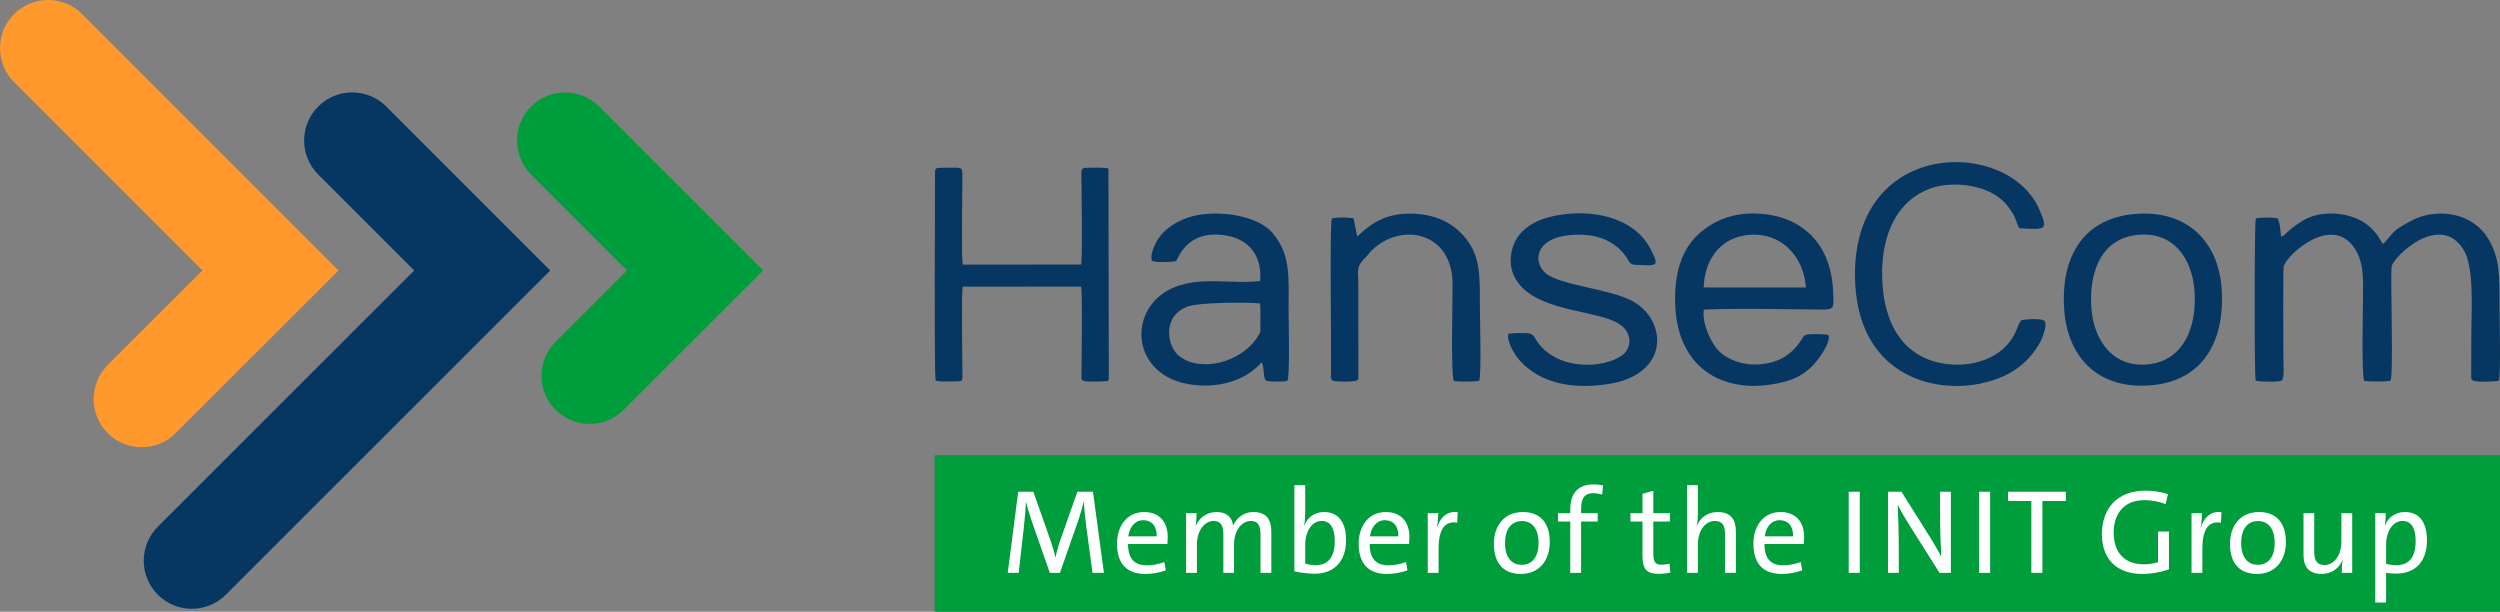
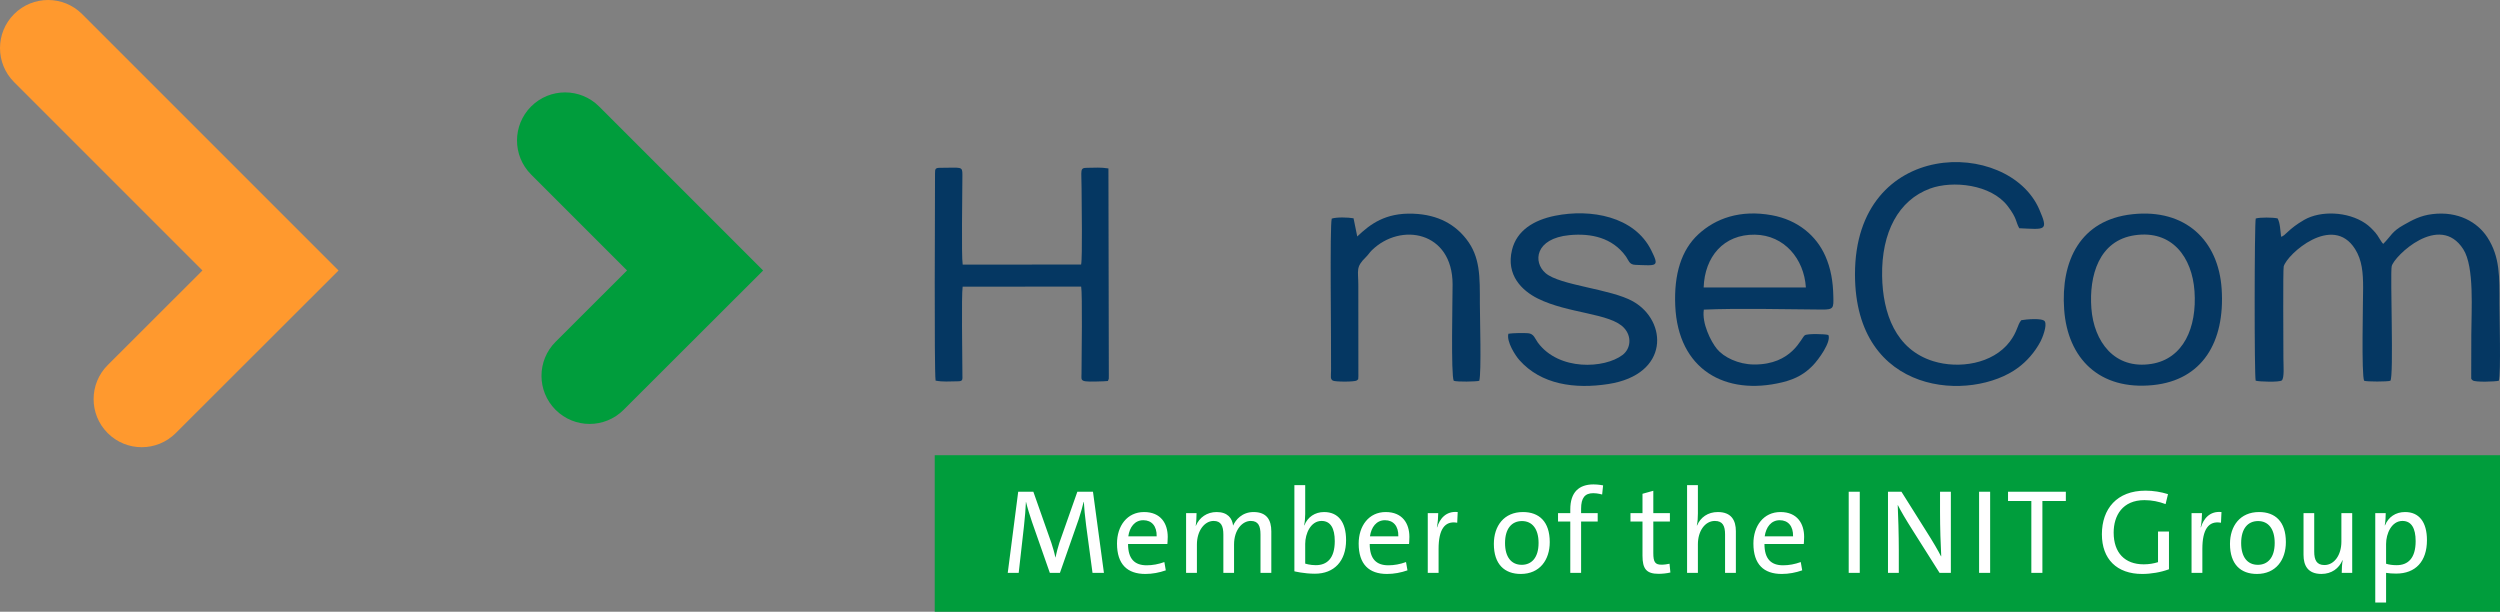
<svg xmlns="http://www.w3.org/2000/svg" id="Ebene_1" data-name="Ebene 1" viewBox="0 0 221.121 54.107">
  <rect x="0" y="0" width="221.121" height="54.107" fill="#808080" stroke="none" />
  <defs>
    <style>
      .cls-1 {
        fill: #fff;
      }

      .cls-1, .cls-2, .cls-3, .cls-4 {
        fill-rule: evenodd;
      }

      .cls-2 {
        fill: #ff992e;
      }

      .cls-3 {
        fill: #053762;
      }

      .cls-4, .cls-5 {
        fill: #009d3c;
      }
    </style>
  </defs>
  <rect class="cls-5" x="82.675" y="40.263" width="138.446" height="13.844" />
  <path class="cls-1" d="M97.64,50.669l-.968-7.176h-1.382l-1.595,4.529c-.128.394-.244.85-.34,1.286h-.011c-.085-.436-.223-.893-.351-1.286l-1.595-4.529h-1.34l-.925,7.176h.968l.468-4.146c.085-.787.149-1.52.17-2.126h.011c.117.5.34,1.212.531,1.776l1.574,4.497h.893l1.659-4.742c.191-.596.34-1.106.436-1.531h.021c.021.51.096,1.233.202,2.084l.564,4.189h1.01ZM103.252,48.117s.032-.308.032-.627c0-1.19-.617-2.201-2.095-2.201-1.499,0-2.392,1.233-2.392,2.786,0,1.839.914,2.69,2.509,2.69.617,0,1.233-.117,1.807-.319l-.128-.734c-.521.191-1.042.287-1.563.287-1.063,0-1.648-.564-1.648-1.882h3.477ZM101.125,46.012c.744,0,1.202.521,1.18,1.425h-2.509c.117-.808.564-1.425,1.329-1.425h0ZM112.446,50.669v-3.668c0-1-.394-1.712-1.573-1.712-1.021,0-1.595.702-1.808,1.202-.074-.659-.489-1.202-1.456-1.202-.851,0-1.531.478-1.839,1.223l-.011-.011c.053-.319.074-.797.074-1.116h-.925v5.284h.957v-2.509c0-1.212.67-2.084,1.478-2.084.659,0,.861.447.861,1.201v3.392h.946v-2.509c0-1.286.723-2.084,1.478-2.084.67,0,.861.447.861,1.201v3.392h.957ZM115.443,42.908h-.957v7.623s.84.213,1.818.213c1.701,0,2.754-1.117,2.754-2.966,0-1.616-.702-2.488-1.946-2.488-.797,0-1.456.436-1.744,1.18l-.021-.011c.064-.266.096-.68.096-.989v-2.562h0ZM115.443,48.107c0-.914.489-2.031,1.446-2.031.797,0,1.169.649,1.169,1.786,0,1.52-.68,2.127-1.68,2.127-.521,0-.935-.138-.935-.138v-1.744h0ZM124.627,48.117s.032-.308.032-.627c0-1.19-.617-2.201-2.095-2.201-1.499,0-2.392,1.233-2.392,2.786,0,1.839.914,2.69,2.509,2.69.617,0,1.233-.117,1.807-.319l-.128-.734c-.521.191-1.042.287-1.563.287-1.063,0-1.648-.564-1.648-1.882h3.477ZM122.5,46.012c.744,0,1.202.521,1.18,1.425h-2.509c.117-.808.564-1.425,1.329-1.425h0ZM128.93,45.289c-1.052-.106-1.595.617-1.818,1.35h-.021c.085-.436.117-.925.117-1.255h-.925v5.284h.957v-2.126c0-1.691.531-2.509,1.648-2.307l.043-.947h0ZM137.073,47.947c0-1.807-.936-2.658-2.371-2.658-1.68,0-2.573,1.233-2.573,2.818,0,1.807.946,2.658,2.382,2.658,1.669,0,2.562-1.233,2.562-2.818h0ZM136.084,48.022c0,1.34-.649,1.935-1.488,1.935-.925,0-1.478-.691-1.478-1.924,0-1.286.596-1.946,1.499-1.946.914,0,1.467.702,1.467,1.935h0ZM141.313,45.385h-1.467v-.393c0-.946.33-1.371,1.074-1.371.394,0,.787.117.787.117l.085-.808s-.425-.085-.851-.085c-1.286,0-2.052.691-2.052,2.211v.33h-1.084v.744h1.084v4.54h.957v-4.54h1.467v-.744h0ZM147.668,49.861c-.202.043-.457.085-.712.085-.564,0-.723-.234-.723-1.032v-2.785h1.467v-.744h-1.467v-1.977l-.957.266v1.712h-1.063v.744h1.063v3.019c0,1.159.34,1.605,1.425,1.605.33,0,.734-.043,1.042-.117l-.075-.776h0ZM153.535,50.669v-3.689c0-.936-.383-1.691-1.595-1.691-.882,0-1.531.468-1.839,1.191l-.021-.011c.074-.287.096-.712.096-1.052v-2.509h-.957v7.761h.957v-2.53c0-1.169.627-2.062,1.499-2.062.702,0,.904.447.904,1.191v3.402h.957ZM159.541,48.117s.032-.308.032-.627c0-1.19-.617-2.201-2.095-2.201-1.499,0-2.392,1.233-2.392,2.786,0,1.839.914,2.69,2.509,2.69.617,0,1.233-.117,1.807-.319l-.128-.734c-.521.191-1.042.287-1.563.287-1.063,0-1.648-.564-1.648-1.882h3.477ZM157.414,46.012c.744,0,1.202.521,1.18,1.425h-2.509c.117-.808.564-1.425,1.329-1.425h0ZM164.493,50.669v-7.176h-.978v7.176h.978ZM172.55,50.669v-7.176h-.957v1.807c0,1.329.053,2.977.106,3.902h-.021c-.245-.489-.681-1.244-1.372-2.328l-2.126-3.381h-1.191v7.176h.957v-2.01c0-1.276-.053-3.179-.096-3.987h.011c.244.489.68,1.244,1.371,2.328l2.318,3.668h.999ZM176.025,50.669v-7.176h-.978v7.176h.978ZM182.721,44.311v-.819h-5.114v.819h2.062v6.358h.978v-6.358h2.073ZM191.841,47.012h-.968v2.711c-.383.117-.787.191-1.265.191-1.669,0-2.658-1.021-2.658-2.807,0-1.51.787-2.871,2.722-2.871.649,0,1.287.128,1.871.351l.213-.882c-.617-.191-1.287-.308-1.988-.308-2.541,0-3.859,1.616-3.859,3.859,0,2.19,1.318,3.509,3.562,3.509.787,0,1.659-.149,2.371-.415v-3.338h0ZM196.485,45.289c-1.052-.106-1.595.617-1.818,1.35h-.021c.085-.436.117-.925.117-1.255h-.925v5.284h.957v-2.126c0-1.691.531-2.509,1.648-2.307l.043-.947h0ZM202.182,47.947c0-1.807-.936-2.658-2.371-2.658-1.68,0-2.573,1.233-2.573,2.818,0,1.807.946,2.658,2.382,2.658,1.669,0,2.562-1.233,2.562-2.818h0ZM201.193,48.022c0,1.34-.648,1.935-1.488,1.935-.925,0-1.478-.691-1.478-1.924,0-1.286.596-1.946,1.499-1.946.914,0,1.467.702,1.467,1.935h0ZM208.049,50.669v-5.284h-.957v2.53c0,1.169-.627,2.062-1.499,2.062-.691,0-.904-.446-.904-1.191v-3.402h-.946v3.689c0,.936.372,1.691,1.584,1.691.904,0,1.552-.489,1.86-1.212h.021c-.064.319-.085.797-.085,1.116h.925ZM211.045,53.295v-2.626c.255.043.564.064.893.064,1.712,0,2.722-1.074,2.722-2.956,0-1.616-.702-2.488-1.935-2.488-.84,0-1.478.447-1.776,1.18l-.021-.011c.064-.298.085-.776.085-1.074h-.925v7.91h.957ZM211.045,48.117c0-.925.489-2.041,1.446-2.041.797,0,1.169.649,1.169,1.786,0,1.52-.68,2.127-1.68,2.127-.361,0-.659-.043-.935-.128v-1.744Z" />
  <g>
    <path class="cls-2" d="M12.534,39.554c-1.09,0-2.179-.416-3.01-1.248-1.66-1.662-1.659-4.356.003-6.016l8.378-8.368L1.246,7.262C-.415,5.601-.415,2.907,1.246,1.246,2.907-.415,5.601-.415,7.262,1.246l22.68,22.68-14.401,14.384c-.831.83-1.919,1.244-3.006,1.244Z" />
-     <path class="cls-3" d="M16.968,53.847c-1.089,0-2.179-.415-3.009-1.247-1.661-1.662-1.66-4.355.002-6.016l22.673-22.66-8.489-8.489c-1.661-1.661-1.661-4.354,0-6.016,1.661-1.661,4.355-1.661,6.016,0l14.506,14.506-28.693,28.676c-.831.83-1.919,1.245-3.007,1.245Z" />
    <path class="cls-4" d="M52.149,37.496c-1.09,0-2.179-.416-3.011-1.249-1.66-1.662-1.658-4.356.005-6.016l6.319-6.31-8.487-8.487c-1.661-1.662-1.661-4.354,0-6.016,1.662-1.661,4.355-1.661,6.016,0l14.507,14.508-12.344,12.326c-.831.829-1.918,1.244-3.006,1.244Z" />
  </g>
  <g>
    <path class="cls-3" d="M188.61,18.948c-4.616.497-6.351,4.127-6.037,8.445.311,4.298,3.106,7.155,7.87,6.667,4.336-.444,6.369-3.788,6.059-8.507-.283-4.285-3.203-7.111-7.892-6.606h0ZM188.837,20.804h0c3.285-.47,5.054,1.952,5.263,4.948.226,3.22-.979,5.981-3.805,6.433-3.268.521-5.099-1.966-5.317-4.924-.211-2.858.652-5.998,3.859-6.457Z" />
-     <path class="cls-3" d="M101.889,23.068c.362.166,1.649.128,2.123.025.199-.119.876-2.918,4.565-2.24,2.163.397,3.074,2.134,2.876,4.003-2.512.297-5.147-.41-7.521.526-4.351,1.715-4.028,7.997,1.606,8.659,2.261.265,4.58-.33,6.039-1.983.09.107.107.172.144.369.065.349.033,1.084.289,1.252.247.079,1.694.12,1.853-.011.241-.198.11-5.651.11-6.161,0-2.997.221-4.953-1.418-6.903-1.135-1.352-4.057-1.992-6.48-1.603-1.574.253-3.144,1.139-3.815,2.431-.208.401-.548,1.156-.373,1.636h0ZM111.447,26.834h0c.067.456.024,1.163.025,1.648.001.871.106.783-.29,1.382-1.496,2.257-5.1,3.118-6.945,1.578-.996-.831-1.499-3.512.85-4.341,1.007-.355,5.105-.385,6.36-.267Z" />
    <path class="cls-3" d="M161.717,29.63c-.298-.097-1.85-.132-2.082.023-.334.223-1.117,2.609-4.5,2.586-1.388-.009-2.675-.646-3.275-1.377-.54-.659-1.345-2.274-1.158-3.476,2.893-.129,7.298-.035,10.447-.006,1.056.009,1.028-.147,1.007-1.172-.027-1.345-.227-2.468-.704-3.555-.79-1.796-2.427-3.2-4.746-3.619-2.783-.503-4.958.276-6.488,1.688-1.505,1.39-2.163,3.522-2.045,6.301.24,5.695,4.448,8.002,9.453,6.795,1.285-.31,2.051-.806,2.727-1.502.478-.491,1.637-2.071,1.365-2.687h0ZM150.686,25.424h0c.09-2.703,1.754-4.71,4.534-4.667,2.594.04,4.346,2.13,4.507,4.667h-9.041Z" />
    <path class="cls-3" d="M201.762,20.944c-.076-.545-.083-1.228-.313-1.628-.433-.092-1.511-.107-1.932.009-.117.372-.134,13.889-.006,14.347.306.092,2.08.147,2.306-.021.247-.202.147-1.384.147-1.92,0-1.073-.046-7.89.026-8.162.286-1.076,4.328-4.709,6.316-1.537.617.984.71,2.087.708,3.444-.001,1.119-.159,7.735.092,8.203.26.09,2.056.09,2.316,0,.32-.27-.026-9.501.121-10.133.204-.88,4.233-4.79,6.333-1.498.997,1.562.708,5.405.708,7.57l-.008,3.582c.012.346-.055.274.137.448.218.17,1.998.114,2.307.026.192-.7.053-5.643.053-6.818,0-2.352.064-4.123-1.075-5.872-.864-1.326-2.571-2.328-4.868-2.045-1.059.13-1.747.519-2.526.956-1.055.589-1.084.948-1.811,1.678-.207-.197-.447-.725-.699-1.003-.294-.324-.538-.58-.888-.818-1.539-1.044-3.941-1.147-5.411-.3-1.413.814-1.642,1.399-2.032,1.491h0Z" />
    <path class="cls-3" d="M82.701,15.323c0,2.357-.083,17.296.05,18.343.682.128,1.191.064,1.942.06.5,0,.431-.143.43-.609-.003-1.616-.095-6.971.021-7.759l10.482-.011c.118.621.041,6.207.032,7.686-.005.71-.233.77,1.953.692l.381-.027c.096-.225.081-.141.081-.426l-.035-18.374c-.719-.114-1.125-.059-1.887-.056-.673.002-.489.198-.489,1.779,0,1.3.091,6.176-.04,6.777l-10.475.006c-.124-.746-.026-6.313-.025-7.927.001-.802-.067-.635-1.953-.635-.436,0-.468.088-.468.479h0Z" />
    <path class="cls-3" d="M178.78,28.32c-.365.425-.325.988-1.021,1.903-1.508,1.983-4.515,2.417-6.756,1.726-3.356-1.034-4.477-4.262-4.533-7.529-.065-3.874,1.452-6.716,4.238-7.741,2-.736,5.399-.378,6.87,1.549.845,1.107.691,1.373,1.022,1.959,2.301.104,2.611.274,1.77-1.667-2.724-6.289-16.299-6.332-16.3,5.738,0,10.812,10.331,11.318,14.437,8.257.736-.549,1.463-1.339,1.982-2.33.143-.272.593-1.373.373-1.756-.187-.327-1.686-.183-2.082-.108h0Z" />
    <path class="cls-3" d="M133.414,29.519c-.181.706.62,1.932.97,2.327,1.927,2.175,4.912,2.582,7.879,2.12,5.417-.844,5.232-5.574,2.182-7.304-1.969-1.117-6.457-1.409-7.737-2.5-1.137-.968-.949-3.076,2.112-3.365,1.968-.186,3.787.256,4.949,1.83.297.403.313.78.881.799,1.909.065,2.141.204,1.399-1.29-1.491-3.003-5.351-3.692-8.524-3.05-1.869.379-3.372,1.3-3.791,3.02-.545,2.234.89,3.604,2.276,4.296,2.69,1.344,6.418,1.284,7.635,2.602.703.761.597,1.836-.136,2.393-1.575,1.199-5.622,1.434-7.493-1.101-.247-.335-.337-.782-.867-.824-.418-.032-1.368-.014-1.734.046h0Z" />
    <path class="cls-3" d="M120.046,20.914l-.327-1.606c-.452-.083-1.495-.12-1.928.028-.186.645-.036,10.93-.062,13.451-.007.578-.077.702.145.872.198.125,1.942.126,2.128-.006.189-.172.111-.024.144-.372l-.005-8.048c0-1.33-.252-1.593.661-2.484.259-.253.317-.401.529-.608,2.555-2.504,7.141-1.687,7.148,3.011.002,1.144-.157,8.072.103,8.529.334.11,1.951.077,2.257.001.2-.76.052-5.606.052-6.824,0-2.385.047-4.137-1.217-5.736-.942-1.191-2.372-2.134-4.678-2.221-2.458-.093-3.793.912-4.949,2.013h0Z" />
  </g>
</svg>